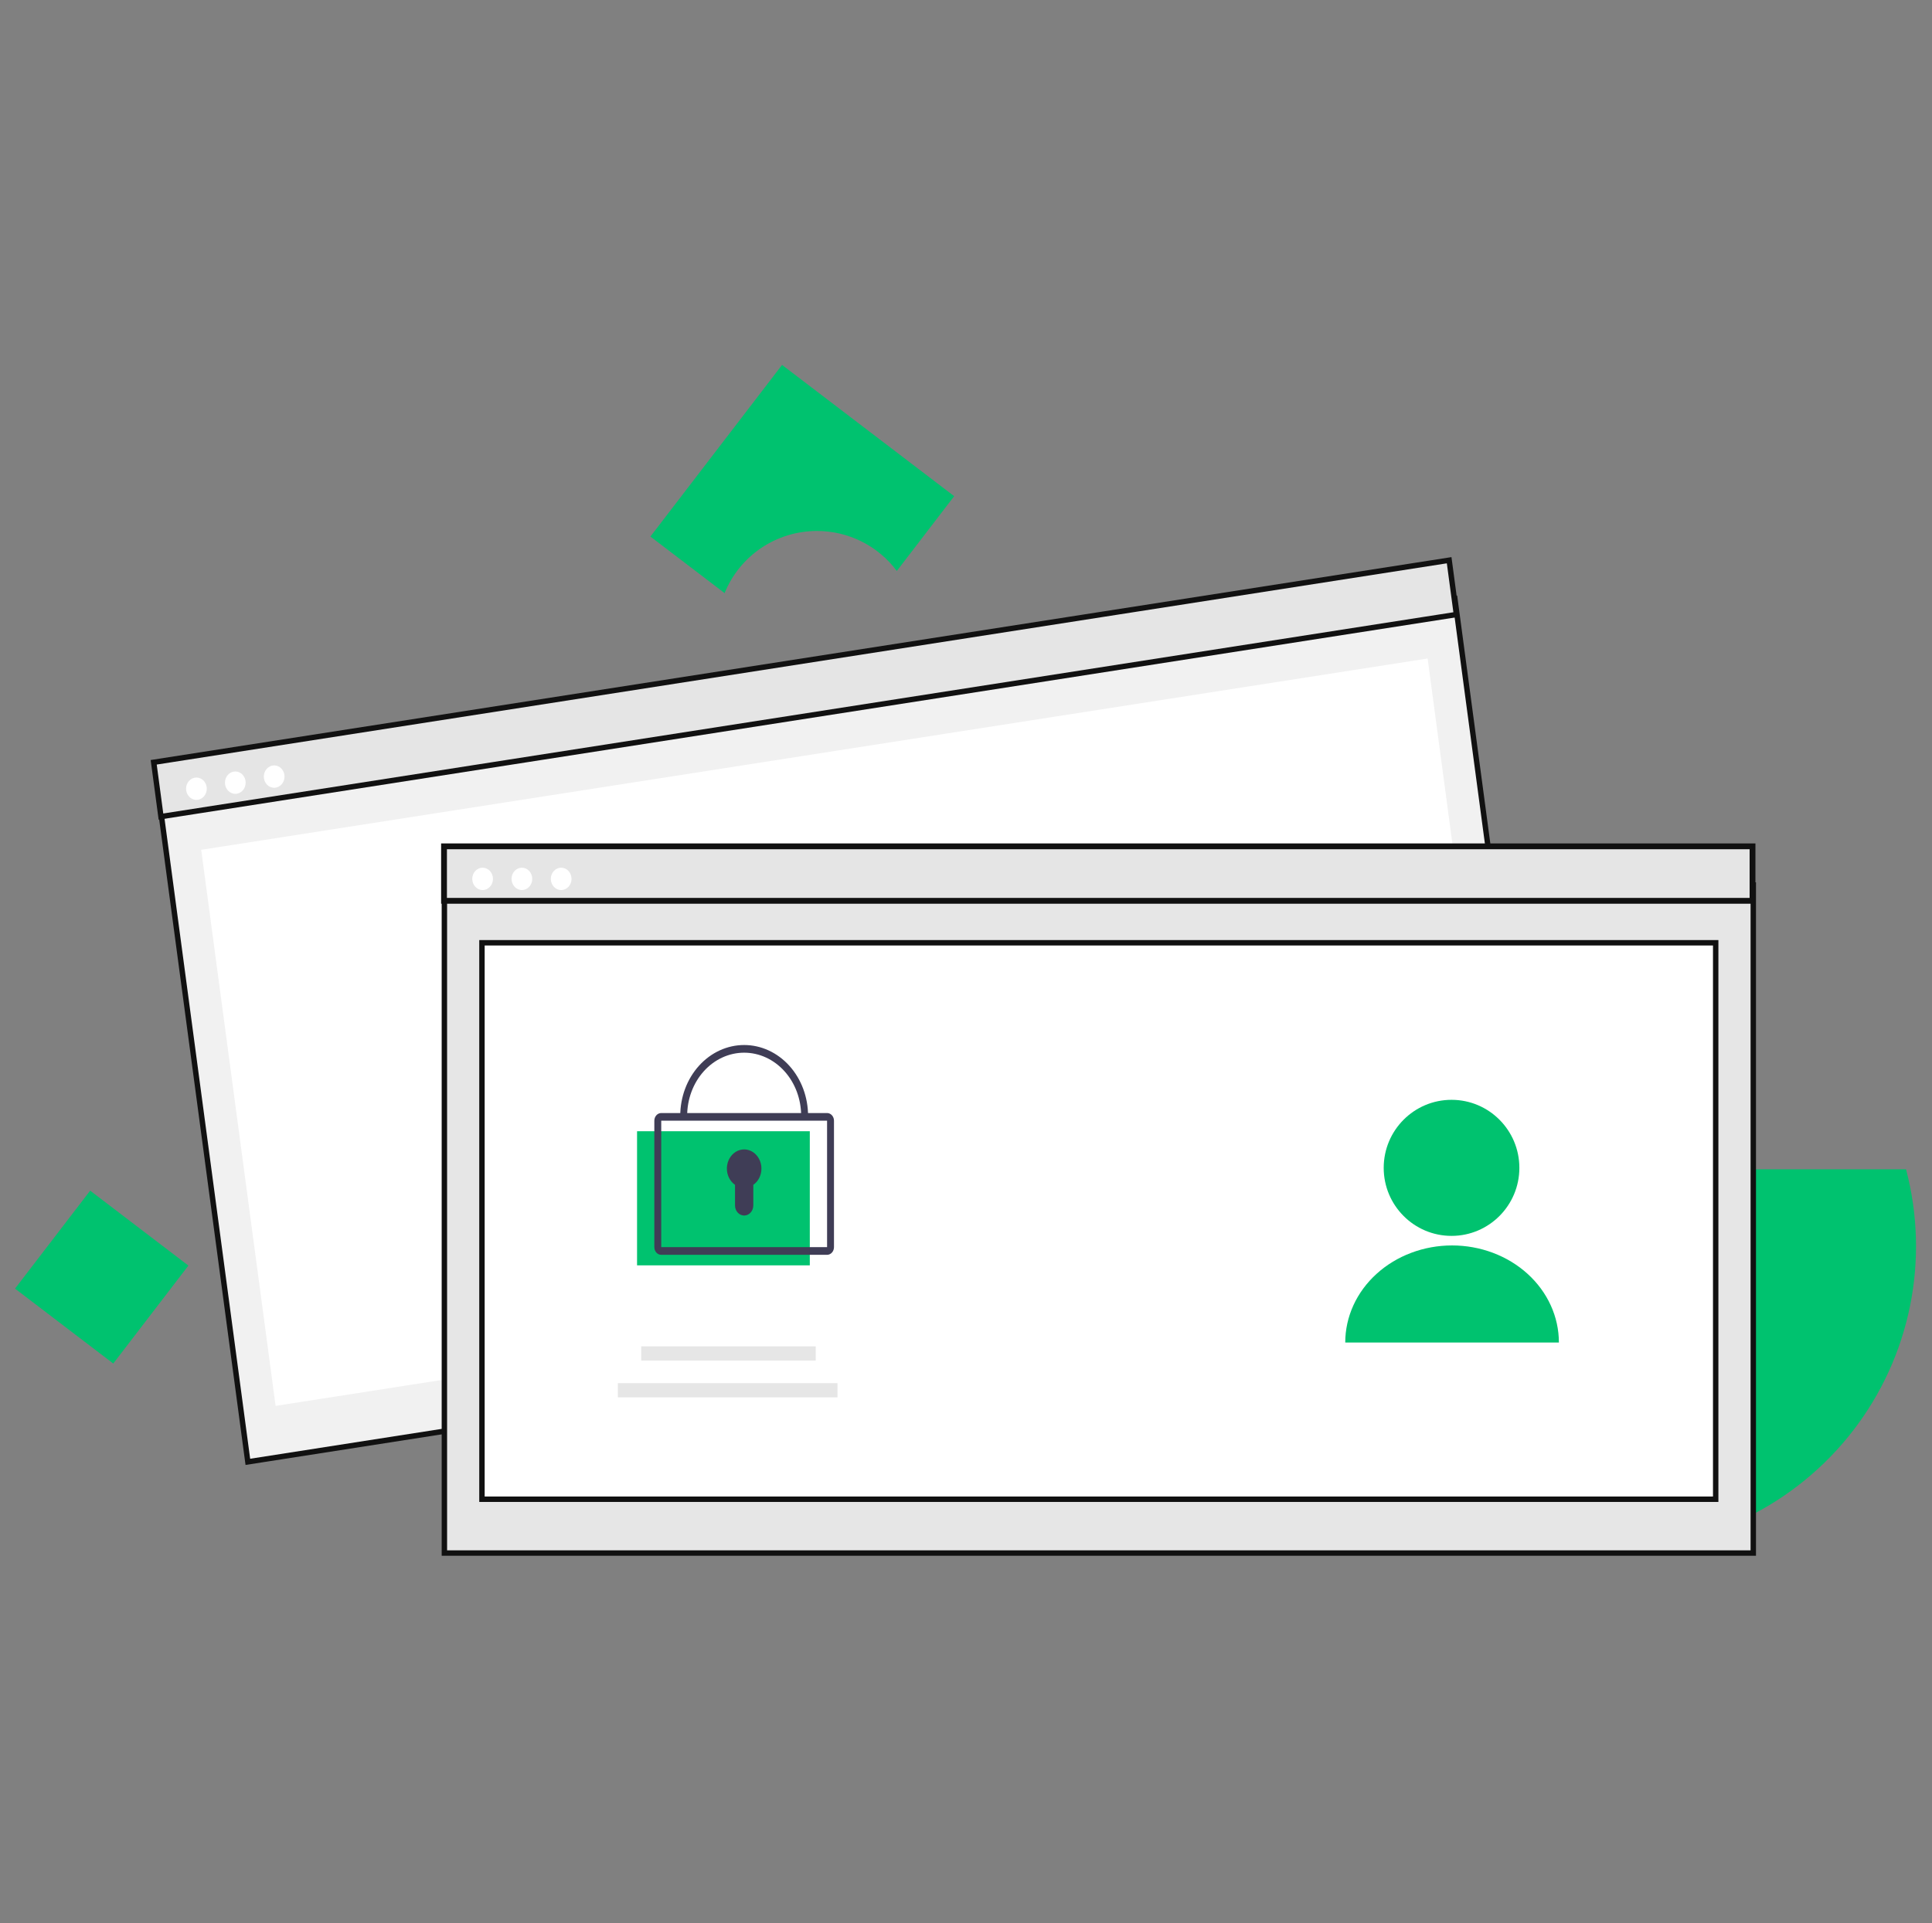
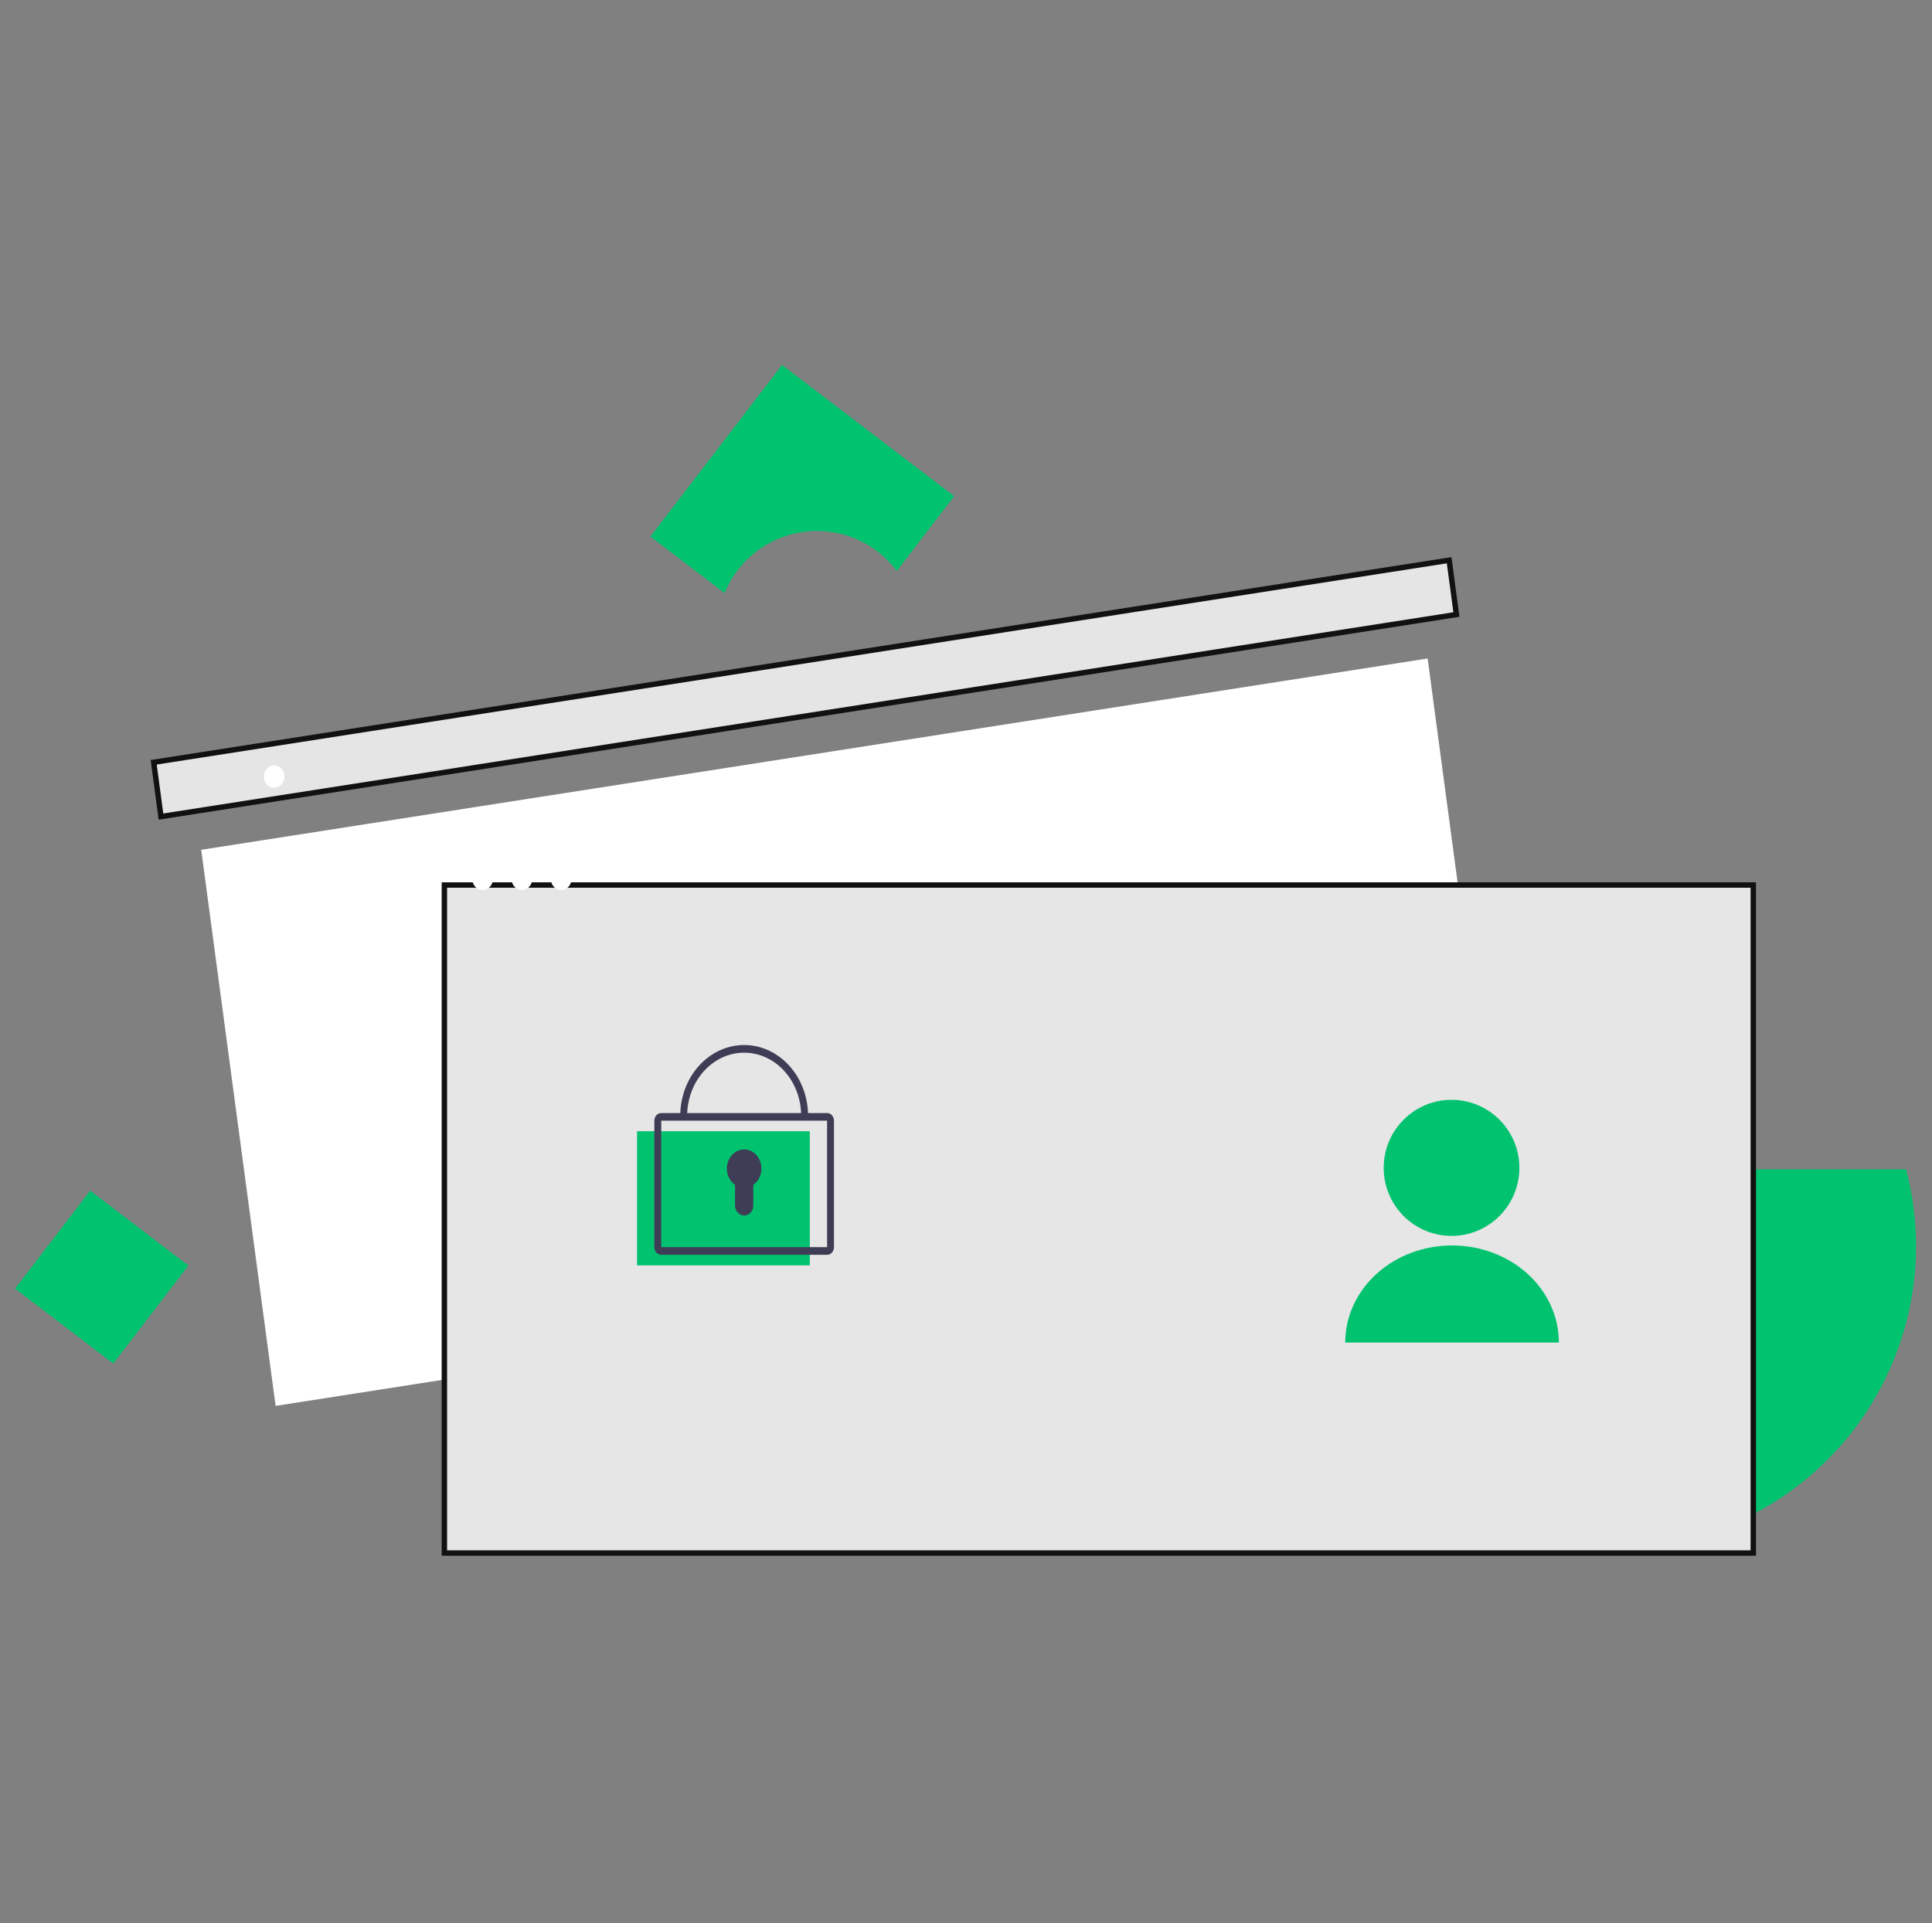
<svg xmlns="http://www.w3.org/2000/svg" width="231" height="230" viewBox="0 0 231 230" fill="none">
  <rect x="0" y="0" width="231" height="230" fill="#808080" stroke="none" />
  <path d="M97.678 63.502C99.534 63.5 101.364 63.932 103.023 64.763C104.681 65.594 106.122 66.801 107.228 68.287L114.087 59.342L93.507 43.644L77.767 64.169L86.637 70.935C87.525 68.74 89.05 66.859 91.017 65.534C92.985 64.21 95.304 63.502 97.678 63.502Z" fill="#00C26F" />
  <path d="M194.147 139.844H227.896C229.307 145.192 229.469 150.792 228.369 156.212C227.269 161.633 224.938 166.729 221.553 171.11C218.169 175.491 213.822 179.039 208.847 181.481C203.872 183.923 198.402 185.195 192.857 185.198C191.867 185.198 190.888 185.158 189.919 185.079V165.236C189.919 164.284 189.686 163.347 189.237 162.507C188.789 161.667 188.141 160.95 187.349 160.419C186.558 159.888 185.647 159.56 184.698 159.463C183.749 159.366 182.791 159.504 181.908 159.864V152.055C181.907 150.452 182.223 148.864 182.838 147.382C183.453 145.901 184.354 144.555 185.491 143.421C186.628 142.287 187.977 141.387 189.462 140.773C190.947 140.16 192.539 139.844 194.147 139.844Z" fill="#00C26F" />
  <path d="M22.526 151.359L10.78 142.399L1.796 154.114L13.542 163.074L22.526 151.359Z" fill="#00C26F" />
-   <path d="M29.634 174.832L19.059 95.762L173.95 71.595L184.525 150.665L29.634 174.832Z" fill="#F1F1F1" stroke="#111111" stroke-width="0.647" />
  <path d="M170.694 78.754L24.058 101.633L32.953 168.139L179.589 145.26L170.694 78.754Z" fill="white" />
  <path d="M19.245 97.662L18.377 91.167L173.268 67L174.136 73.495L19.245 97.662Z" fill="#E5E5E5" stroke="#111111" stroke-width="0.647" />
-   <path d="M23.486 95.663C24.169 95.663 24.724 95.064 24.724 94.326C24.724 93.588 24.169 92.99 23.486 92.99C22.803 92.99 22.248 93.588 22.248 94.326C22.248 95.064 22.803 95.663 23.486 95.663Z" fill="white" />
-   <path d="M28.134 94.939C28.818 94.939 29.372 94.34 29.372 93.602C29.372 92.864 28.818 92.266 28.134 92.266C27.451 92.266 26.897 92.864 26.897 93.602C26.897 94.34 27.451 94.939 28.134 94.939Z" fill="white" />
  <path d="M32.782 94.213C33.466 94.213 34.02 93.615 34.02 92.876C34.02 92.138 33.466 91.54 32.782 91.54C32.099 91.54 31.545 92.138 31.545 92.876C31.545 93.615 32.099 94.213 32.782 94.213Z" fill="white" />
  <path d="M53.133 185.738V105.846H209.631V185.738H53.133Z" fill="#E6E6E6" stroke="#111111" stroke-width="0.647" />
-   <path d="M53.09 107.734V101.218H209.541V107.734H53.09Z" fill="#E5E5E5" stroke="#111111" stroke-width="0.695" />
  <path d="M57.704 106.446C58.387 106.446 58.941 105.848 58.941 105.11C58.941 104.372 58.387 103.773 57.704 103.773C57.02 103.773 56.466 104.372 56.466 105.11C56.466 105.848 57.02 106.446 57.704 106.446Z" fill="white" />
  <path d="M62.4 106.446C63.084 106.446 63.638 105.848 63.638 105.11C63.638 104.372 63.084 103.773 62.4 103.773C61.717 103.773 61.163 104.372 61.163 105.11C61.163 105.848 61.717 106.446 62.4 106.446Z" fill="white" />
  <path d="M67.097 106.447C67.78 106.447 68.334 105.848 68.334 105.11C68.334 104.372 67.78 103.774 67.097 103.774C66.413 103.774 65.859 104.372 65.859 105.11C65.859 105.848 66.413 106.447 67.097 106.447Z" fill="white" />
-   <path d="M57.626 179.303V112.753H205.137V179.303H57.626Z" fill="white" stroke="#111111" stroke-width="0.647" />
  <ellipse cx="173.553" cy="139.671" rx="8.11" ry="8.136" fill="#00C26F" />
  <path d="M186.389 160.559C186.389 159.034 186.059 157.524 185.417 156.116C184.775 154.707 183.835 153.428 182.649 152.35C181.463 151.272 180.055 150.416 178.505 149.833C176.955 149.25 175.295 148.949 173.617 148.949C171.94 148.949 170.279 149.25 168.73 149.833C167.18 150.416 165.772 151.272 164.586 152.35C163.4 153.428 162.459 154.707 161.817 156.116C161.176 157.524 160.845 159.034 160.845 160.559L173.617 160.559H186.389Z" fill="#00C26F" />
  <path d="M97.532 161.021H76.666V162.715H97.532V161.021Z" fill="#E6E6E6" />
  <path d="M100.135 165.423H73.874V167.117H100.135V165.423Z" fill="#E6E6E6" />
  <path d="M96.824 135.291H76.17V151.331H96.824V135.291Z" fill="#00C26F" />
  <path d="M98.889 150.072H79.061C78.843 150.072 78.632 149.975 78.478 149.803C78.323 149.631 78.236 149.398 78.235 149.155V134.032C78.236 133.789 78.323 133.556 78.478 133.384C78.632 133.212 78.843 133.115 79.061 133.115H98.889C99.108 133.115 99.318 133.212 99.473 133.384C99.628 133.556 99.715 133.789 99.715 134.032V149.155C99.715 149.398 99.628 149.631 99.473 149.803C99.318 149.975 99.108 150.072 98.889 150.072ZM79.061 134.032V149.155H98.89L98.889 134.032H79.061Z" fill="#3F3D56" />
  <path d="M96.617 133.459H95.791C95.791 131.453 95.073 129.53 93.794 128.112C92.516 126.694 90.782 125.897 88.975 125.897C87.167 125.897 85.434 126.694 84.155 128.112C82.877 129.53 82.159 131.453 82.159 133.459H81.333C81.333 131.21 82.138 129.054 83.571 127.464C85.004 125.874 86.948 124.98 88.975 124.98C91.002 124.98 92.945 125.874 94.379 127.464C95.812 129.054 96.617 131.21 96.617 133.459Z" fill="#3F3D56" />
  <path d="M91.041 139.759C91.041 139.36 90.948 138.968 90.77 138.622C90.591 138.275 90.335 137.986 90.025 137.783C89.715 137.58 89.363 137.471 89.003 137.466C88.644 137.46 88.289 137.559 87.974 137.752C87.66 137.946 87.396 138.227 87.209 138.568C87.023 138.909 86.92 139.298 86.91 139.697C86.901 140.096 86.986 140.491 87.156 140.842C87.326 141.194 87.577 141.49 87.882 141.701V144.16C87.882 144.32 87.91 144.477 87.965 144.625C88.02 144.772 88.101 144.906 88.202 145.018C88.304 145.131 88.424 145.22 88.557 145.281C88.69 145.342 88.832 145.373 88.975 145.373C89.265 145.373 89.544 145.246 89.749 145.018C89.954 144.791 90.069 144.482 90.069 144.16V141.701C90.366 141.495 90.612 141.209 90.782 140.87C90.952 140.53 91.041 140.148 91.041 139.759Z" fill="#3F3D56" />
</svg>